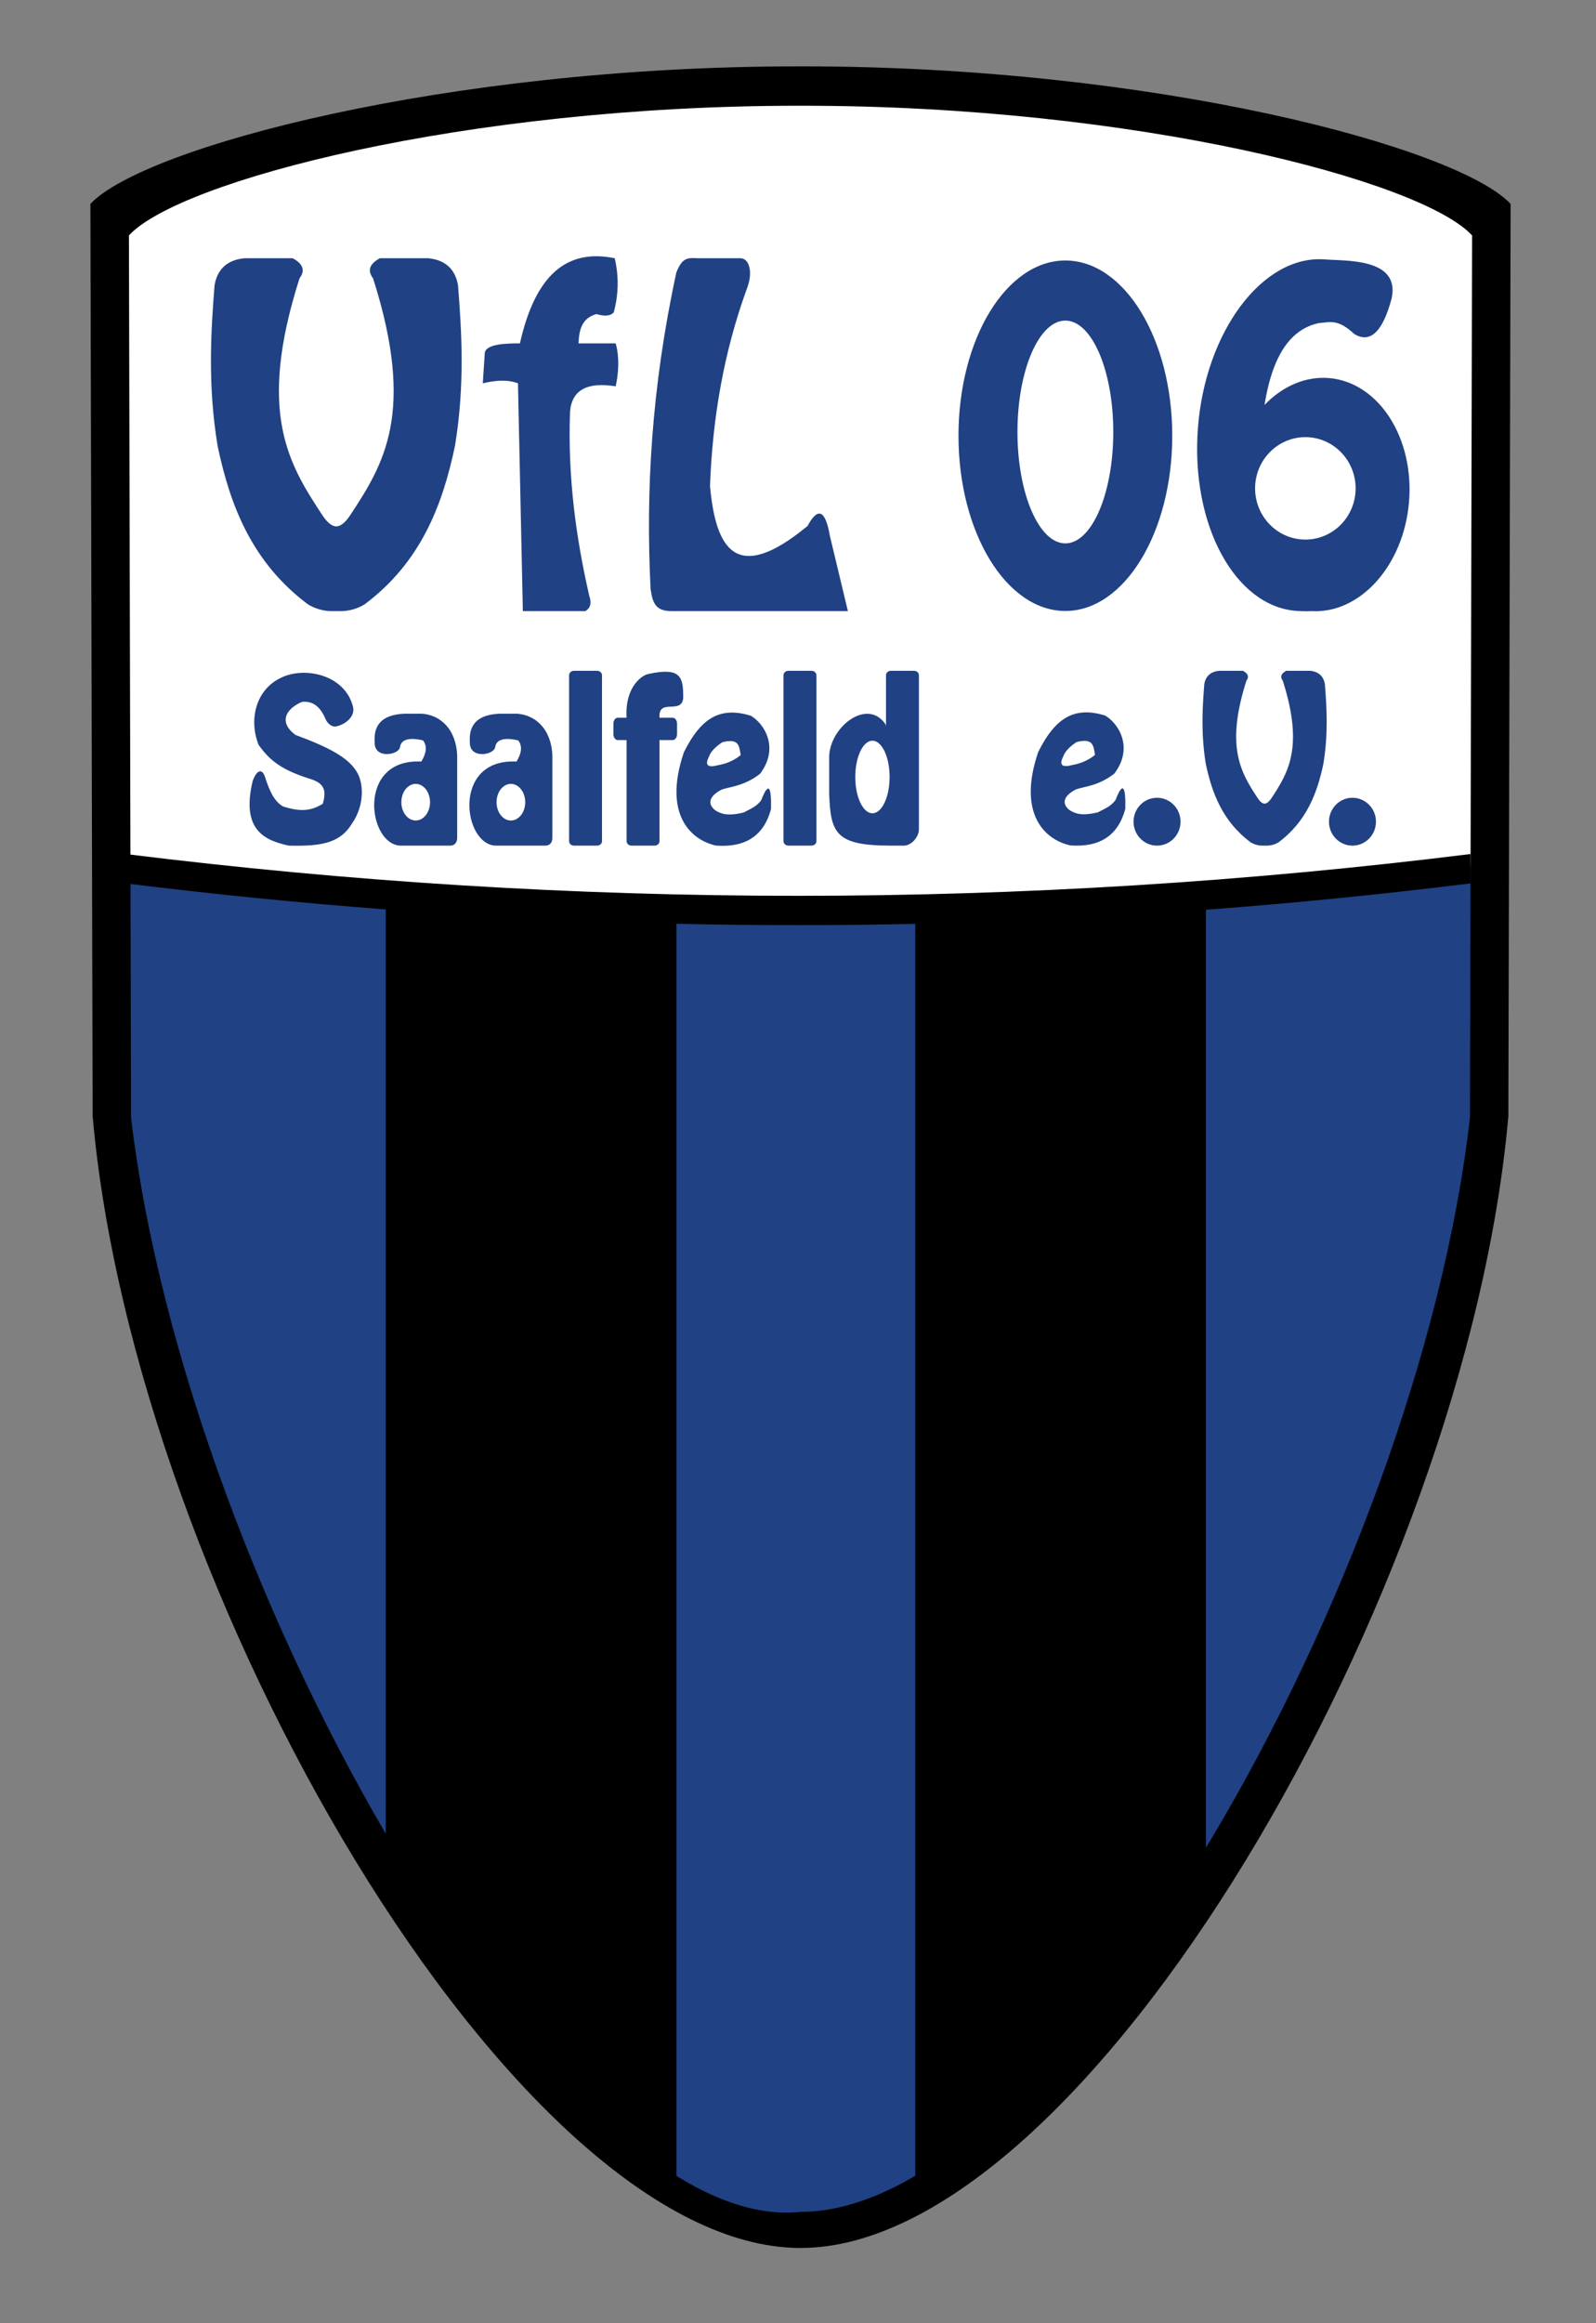
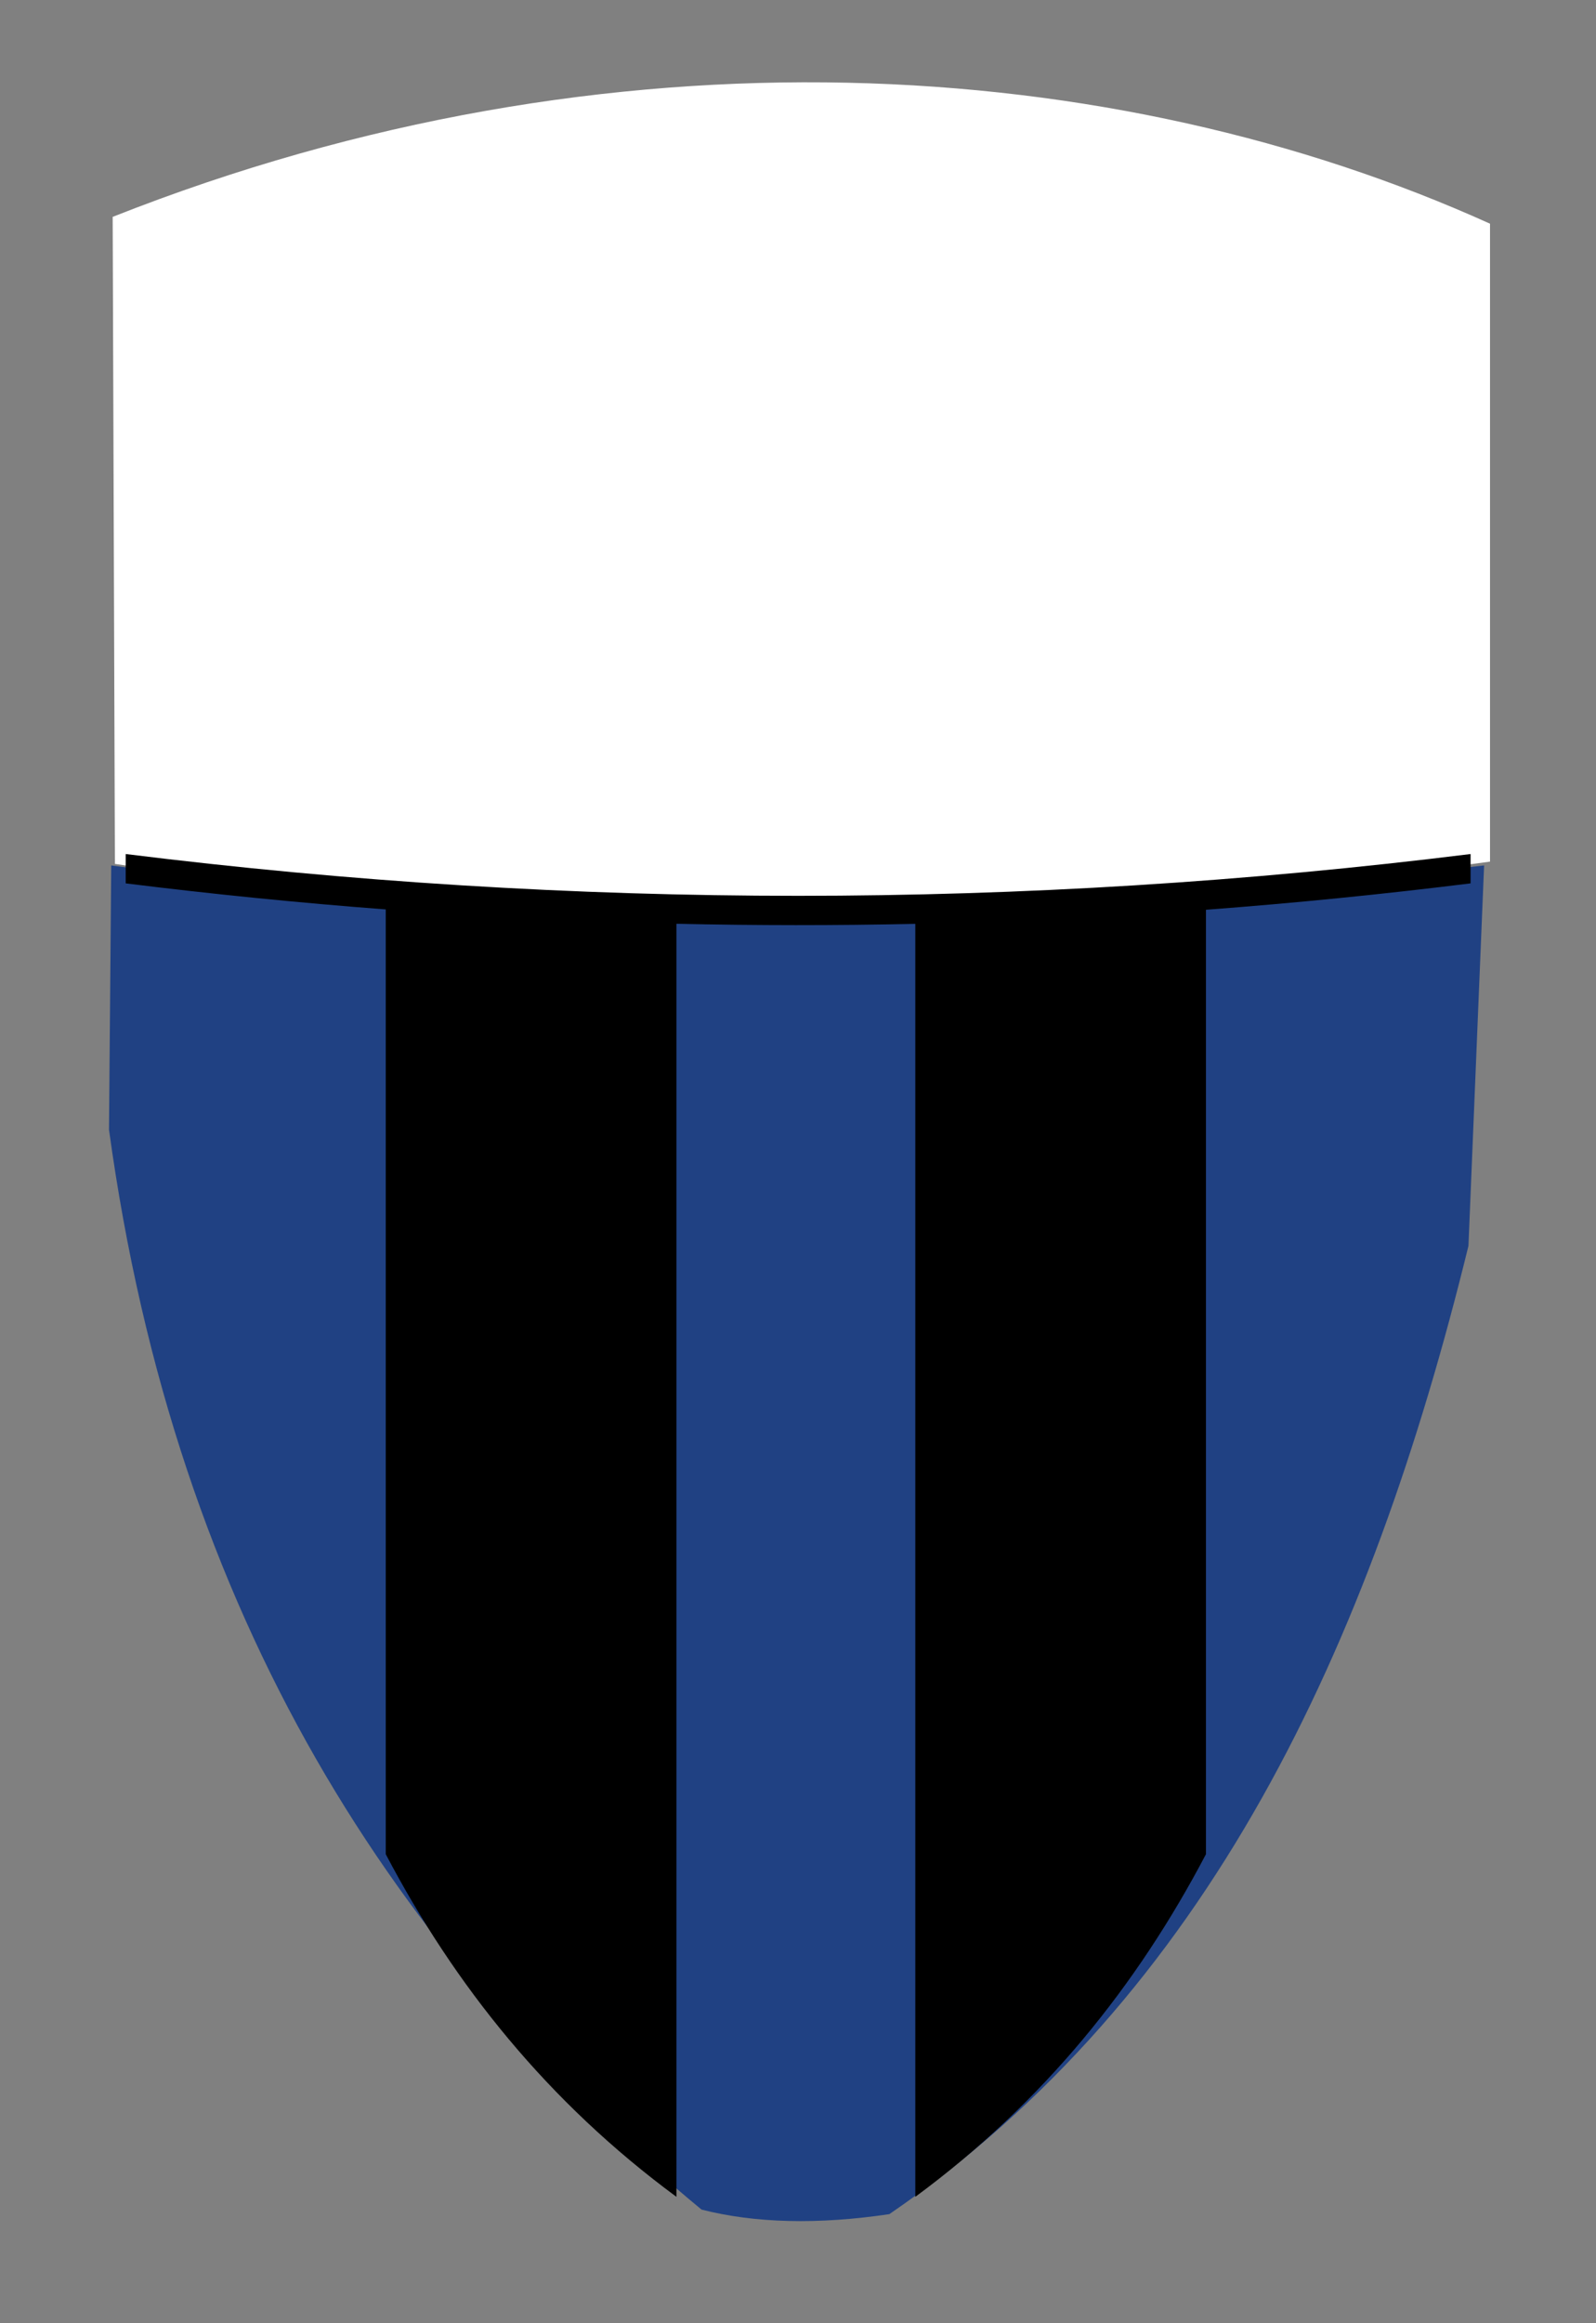
<svg xmlns="http://www.w3.org/2000/svg" version="1.1" width="550" height="800" viewBox="0 0 440 640" id="svg2">
  <rect x="0" y="0" width="440" height="640" fill="#808080" stroke="none" />
  <defs id="defs22" />
  <path d="m 30.666,238.405 c 122.718,16.646 249.187,15.154 378.486,0 l -4.315,104.811 c -27.075,110.492 -71.738,206.466 -159.654,266.733 -19.726,2.927 -36.986,2.508 -51.78,-1.255 C 109.156,539.109 48.538,446.067 30.05,311.207 l 0.616,-72.802 z" id="path10-1" style="fill:#204183;fill-opacity:1;fill-rule:evenodd;stroke:none" />
  <path d="M 31.064,59.742 C 168.423,5.449 307.324,14.864 410.782,61.625 l 0,175.73 C 287.446,254.535 161.59,257.62 31.68,237.983 L 31.064,59.742 z" id="path12-7" style="fill:#ffffff;fill-rule:evenodd;stroke:none" />
-   <path d="m 220.689,619.269 c -78.484,0 -183.565,-180.446 -195.147,-311.741 L 24.922,56.165 C 39.582,40.592 122.842,18.279 220.062,18.279 c 0.097,0 0.218,0 0.314,0 0.097,0 0.218,0 0.314,0 0.097,0 0.218,0 0.314,0 0.097,0 0.218,0 0.314,0 97.22,0 180.48,22.313 195.141,37.886 L 415.837,307.527 C 404.254,438.823 299.174,619.269 220.689,619.269 z m 0,-9.944 C 154.652,616.466 51.634,438.933 36.13,307.899 l -0.586,-243.044 c 13.864,-15.058 92.608,-35.724 184.553,-35.724 16.157,0 1.094,0 1.185,0 91.946,0 170.688,20.666 184.553,35.724 L 405.249,307.899 C 390.818,434.858 291.604,609.326 220.689,609.325 z" id="path14-4" style="fill:#000000;fill-rule:evenodd;stroke:none" />
  <path d="m 252.338,254.505 0,350.674 c 35.445,-26.13 61.13,-58.222 80.135,-94.393 l 0,-260.165 c 24.316,-1.831 48.632,-4.253 72.95,-7.272 l 0,-8.083 c -123.591,15.348 -247.18,15.348 -370.769,0 l 0,8.083 c 23.897,2.968 47.796,5.357 71.694,7.176 l 0,260.261 c 19.005,36.17 44.69,68.262 80.135,94.393 l 0,-350.699 c 21.951,0.494 43.904,0.5 65.855,0.025 z" id="path16-0" style="fill:#000000;fill-rule:evenodd;stroke:none" />
-   <path d="m 114.601,215.939 c 2.183,0 3.953,2.261 3.953,5.048 0,2.785 -1.77,5.046 -3.953,5.046 -2.181,0 -3.951,-2.261 -3.951,-5.046 0,-2.787 1.77,-5.048 3.951,-5.048 z m -11.308,-11.441 c -0.154,4.763 6.975,3.514 7.017,1.109 0.473,-2.263 3.299,-2.349 6.307,-1.647 1.425,1.806 0.639,4.027 -0.465,5.836 -18.001,-0.944 -14.741,23.158 -5.599,23.158 4.516,0 9.033,0 13.55,0 1.2,0 1.937,-0.803 1.937,-2.194 0,-7.07 0,-14.141 0,-21.211 0.28,-7.472 -3.712,-12.447 -9.674,-12.933 -2.461,0 -2.508,0 -4.969,0 -6.156,0.278 -8.449,3.184 -8.102,7.883 z m 245.326,-92.949 c 5.103,-5.315 11.527,-7.967 17.912,-7.386 13.647,1.24 23.456,16.591 21.905,34.278 -1.521,17.347 -13.423,30.656 -26.844,29.912 -1.68,0.078 -3.119,0 -4.077,-0.05 -17.067,-1.21 -29.277,-23.751 -27.265,-50.338 2.012,-26.587 17.811,-47.72 34.879,-46.511 5.537,0.493 21.078,-0.548 18.504,10.867 -2.316,8.536 -5.583,12.482 -10.234,9.718 -4.634,-4.302 -6.659,-3.26 -9.929,-3.022 -6.604,1.52 -12.385,7.083 -14.851,22.531 z m 11.255,8.875 c 7.651,0 13.857,6.319 13.857,14.109 0,7.79 -6.206,14.109 -13.857,14.109 -7.651,0 -13.857,-6.318 -13.857,-14.109 0,-7.79 6.206,-14.109 13.857,-14.109 z M 293.71,71.761 c 16.271,0 29.465,21.617 29.465,48.275 0,26.658 -13.194,48.276 -29.465,48.276 -16.272,0 -29.466,-21.617 -29.466,-48.276 0,-26.658 13.194,-48.275 29.466,-48.275 z m -7.5e-4,16.551 c 7.293,0 13.209,13.742 13.209,30.689 0,16.947 -5.916,30.69 -13.209,30.69 -7.294,0 -13.208,-13.742 -13.208,-30.69 0,-16.947 5.914,-30.689 13.208,-30.689 z m -202.265,80.041 2.533,0 c 2.24,0 4.557,-0.656 6.543,-1.865 15.33,-11.477 21.413,-26.986 24.906,-43.624 2.764,-16.785 1.86,-31.409 0.845,-44.269 -0.775,-4.493 -3.519,-6.98 -8.232,-7.461 -4.432,0 -8.865,0 -13.298,0 -2.884,1.556 -3.516,3.397 -1.899,5.527 11.882,37.175 2.857,51.342 -6.332,65.329 -1.266,1.862 -2.531,3.019 -3.799,3.008 -1.268,0.011 -2.534,-1.146 -3.799,-3.008 -9.19,-13.987 -18.215,-28.154 -6.332,-65.329 1.617,-2.13 0.984,-3.971 -1.9,-5.527 -4.432,0 -8.865,0 -13.297,0 -4.713,0.481 -7.457,2.968 -8.232,7.461 -1.015,12.86 -1.919,27.484 0.844,44.269 3.494,16.637 9.576,32.147 24.906,43.624 1.986,1.209 4.303,1.865 6.543,1.865 z M 169.468,71.135 c 1.17,4.978 1.079,9.955 -0.269,14.933 -0.881,0.99 -2.493,1.123 -4.799,0.45 -3.498,1.045 -4.773,3.514 -4.9,8.076 3.323,0 6.915,0 10.238,0 1.061,3.759 0.825,8.07 0,11.831 -7.697,-1.254 -12.072,0.884 -12.588,6.966 -0.655,18.167 1.657,34.823 5.313,50.792 0.585,1.711 0.496,3.191 -1.077,4.17 -5.747,0 -11.494,0 -17.241,0 -0.449,-20.919 -0.897,-41.838 -1.347,-62.756 -2.878,-1.084 -6.189,-0.844 -9.698,0 0.18,-2.659 0.36,-5.593 0.539,-8.252 0.134,-2.751 6.617,-2.751 9.698,-2.751 4.165,-18.514 12.629,-26.218 26.132,-23.459 z m 16.998,3.9 c -6.888,31.798 -8.46,60.408 -7.109,87.172 0.555,4.175 1.558,6.147 5.873,6.147 16.175,0 32.352,0 48.528,0 -1.649,-6.874 -3.298,-13.749 -4.946,-20.623 -1.238,-7.238 -3.299,-8.182 -6.182,-2.832 -19.745,16.283 -25.304,6.31 -26.891,-11.015 0.695,-18.542 3.733,-36.743 10.2,-54.443 1.715,-4.447 0.655,-8.305 -1.854,-8.305 -3.915,0 -7.831,0 -11.746,0 -3.011,-0.159 -4.223,-0.081 -5.873,3.9 z m -28.221,109.755 6.366,0 c 0.745,0 1.354,0.554 1.354,1.231 l 0,45.702 c 0,0.678 -0.609,1.231 -1.354,1.231 l -6.366,0 c -0.746,0 -1.354,-0.554 -1.354,-1.231 l 0,-45.702 c 0,-0.678 0.608,-1.231 1.354,-1.231 z m -17.4,31.15 c 2.183,0 3.953,2.261 3.953,5.048 0,2.785 -1.77,5.046 -3.953,5.046 -2.181,0 -3.951,-2.261 -3.951,-5.046 0,-2.787 1.77,-5.048 3.951,-5.048 z m -11.308,-11.441 c -0.154,4.763 6.975,3.514 7.017,1.109 0.473,-2.263 3.299,-2.349 6.307,-1.647 1.425,1.806 0.639,4.027 -0.464,5.836 -18.001,-0.944 -14.741,23.158 -5.6,23.158 4.516,0 9.033,0 13.55,0 1.2,0 1.937,-0.803 1.937,-2.194 0,-7.07 0,-14.141 0,-21.211 0.28,-7.472 -3.712,-12.447 -9.674,-12.933 -2.461,0 -2.508,0 -4.969,0 -6.156,0.278 -8.449,3.184 -8.102,7.883 z m 218.472,28.455 1.255,0 c 1.11,0 2.258,-0.325 3.241,-0.924 7.595,-5.686 10.608,-13.369 12.339,-21.612 1.369,-8.315 0.921,-15.561 0.418,-21.931 -0.384,-2.226 -1.743,-3.458 -4.078,-3.697 -2.196,0 -4.392,0 -6.588,0 -1.429,0.771 -1.743,1.683 -0.941,2.738 5.886,18.417 1.415,25.436 -3.137,32.365 -0.627,0.923 -1.253,1.495 -1.882,1.49 -0.629,0.005 -1.256,-0.567 -1.883,-1.49 -4.553,-6.929 -9.024,-13.948 -3.137,-32.365 0.801,-1.055 0.487,-1.967 -0.941,-2.738 -2.196,0 -4.392,0 -6.588,0 -2.335,0.238 -3.695,1.47 -4.079,3.697 -0.503,6.37 -0.95,13.616 0.419,21.931 1.73,8.243 4.744,15.926 12.339,21.612 0.984,0.599 2.132,0.924 3.241,0.924 z m 24.851,-13.187 c 3.576,0 6.477,2.952 6.477,6.593 0,3.641 -2.9,6.594 -6.477,6.594 -3.576,0 -6.476,-2.953 -6.476,-6.594 0,-3.641 2.9,-6.593 6.476,-6.593 z m -53.878,0 c 3.576,0 6.477,2.952 6.477,6.593 0,3.641 -2.9,6.594 -6.477,6.594 -3.576,0 -6.476,-2.953 -6.476,-6.594 0,-3.641 2.9,-6.593 6.476,-6.593 z M 73.27,214.724 c 1.085,3.04 2.168,5.889 4.726,7.421 4.501,1.437 7.562,1.439 11.018,-0.744 0.879,-3.337 0.655,-5.298 -2.88,-6.63 -7.591,-2.371 -11.29,-4.561 -14.845,-9.584 -2.77,-6.998 -0.726,-15.213 6.139,-18.453 6.449,-3.234 17.777,-0.949 19.931,8.13 0.511,2.787 -2.406,4.694 -4.345,5.162 -1.27,0.482 -2.673,-0.542 -3.259,-1.936 -1.82,-4.326 -4.357,-4.967 -6.534,-4.728 -4.642,2.026 -6.342,5.681 -1.793,9.082 8.968,3.32 14.32,6.077 16.788,9.956 2.047,3.031 2.436,9.302 -1.219,14.537 -3.152,5.134 -8.02,6.263 -17.362,6.016 -6.456,-1.403 -13.271,-4.116 -9.972,-17.813 1.264,-3.4 2.836,-3.538 3.608,-0.417 z m 105.543,-29.072 c 8.919,-1.921 9.587,0.858 9.536,6.658 -0.418,4.589 -6.776,-0.007 -6.534,5.166 l 0,0.247 3.629,0 c 0.666,0 1.21,0.723 1.21,1.607 l 0,2.945 c 0,0.883 -0.544,1.607 -1.21,1.607 l -3.629,0 0,27.84 c 0,0.678 -0.609,1.231 -1.354,1.231 l -6.365,0 c -0.746,0 -1.355,-0.554 -1.355,-1.231 l 0,-27.84 -2.42,0 c -0.666,0 -1.21,-0.723 -1.21,-1.607 l 0,-2.945 c 0,-0.884 0.544,-1.607 1.21,-1.607 l 2.42,0 c -0.505,-8.771 4.495,-11.84 6.073,-12.072 z m 38.543,-0.862 6.365,0 c 0.746,0 1.355,0.554 1.355,1.231 l 0,45.702 c 0,0.678 -0.609,1.231 -1.355,1.231 l -6.365,0 c -0.746,0 -1.355,-0.554 -1.355,-1.231 l 0,-45.702 c 0,-0.678 0.609,-1.231 1.355,-1.231 z m 23.165,19.261 c 2.613,0 4.732,4.476 4.732,9.995 0,5.52 -2.119,9.995 -4.732,9.995 -2.612,0 -4.731,-4.475 -4.731,-9.995 0,-5.52 2.119,-9.995 4.731,-9.995 z m 3.575,-4.572 c -5.01,-7.266 -15.222,0.716 -15.503,8.848 0,3.799 0,6.527 0,10.327 0.398,10.869 1.75,14.3 17.024,14.3 2.024,0 2.47,0 3.611,0 2.233,-0.06 4.108,-2.594 4.108,-4.423 l 0,-42.51 c 0,-0.678 -0.611,-1.231 -1.354,-1.231 l -6.365,0 c -0.746,0 -1.355,0.554 -1.355,1.231 l 0,13.942 -0.166,-0.484 z m -34.254,21.003 c 1.943,-5.011 2.848,-4.22 2.721,2.374 -1.944,7.319 -6.995,10.682 -15.154,10.088 -6.586,-1.428 -14.811,-8.206 -8.868,-25.716 4.868,-9.769 10.185,-12.535 18.388,-10.088 3.558,1.977 8.127,8.698 2.609,16.023 -4.457,3.467 -8.436,3.563 -10.575,4.352 -2.989,1.516 -4.355,3.689 -1.749,5.737 1.646,0.982 3.389,1.626 7.772,0.593 1.976,-1.088 3.4,-1.484 4.857,-3.362 z M 199.157,204.459 c 4.606,-1.125 4.6,0.983 5.052,3.56 -1.816,1.449 -3.889,2.372 -6.218,2.769 -2.912,0.791 -3.753,0 -2.526,-2.374 0.456,-1.321 1.687,-2.641 3.692,-3.956 z m 108.36,15.969 c 1.942,-5.01 2.848,-4.219 2.721,2.374 -1.943,7.32 -6.995,10.682 -15.155,10.089 -6.585,-1.428 -14.81,-8.206 -8.867,-25.716 4.868,-9.77 10.185,-12.535 18.388,-10.089 3.558,1.977 8.127,8.699 2.609,16.023 -4.457,3.468 -8.436,3.563 -10.575,4.352 -2.989,1.516 -4.355,3.689 -1.749,5.736 1.646,0.982 3.389,1.626 7.772,0.594 1.976,-1.089 3.4,-1.485 4.857,-3.363 z m -10.686,-16.022 c 4.606,-1.126 4.6,0.983 5.052,3.56 -1.816,1.449 -3.889,2.372 -6.218,2.769 -2.912,0.791 -3.753,0 -2.526,-2.374 0.456,-1.321 1.687,-2.641 3.692,-3.956 z" id="path18-9" style="fill:#204183;fill-opacity:1;fill-rule:evenodd;stroke:none" />
</svg>